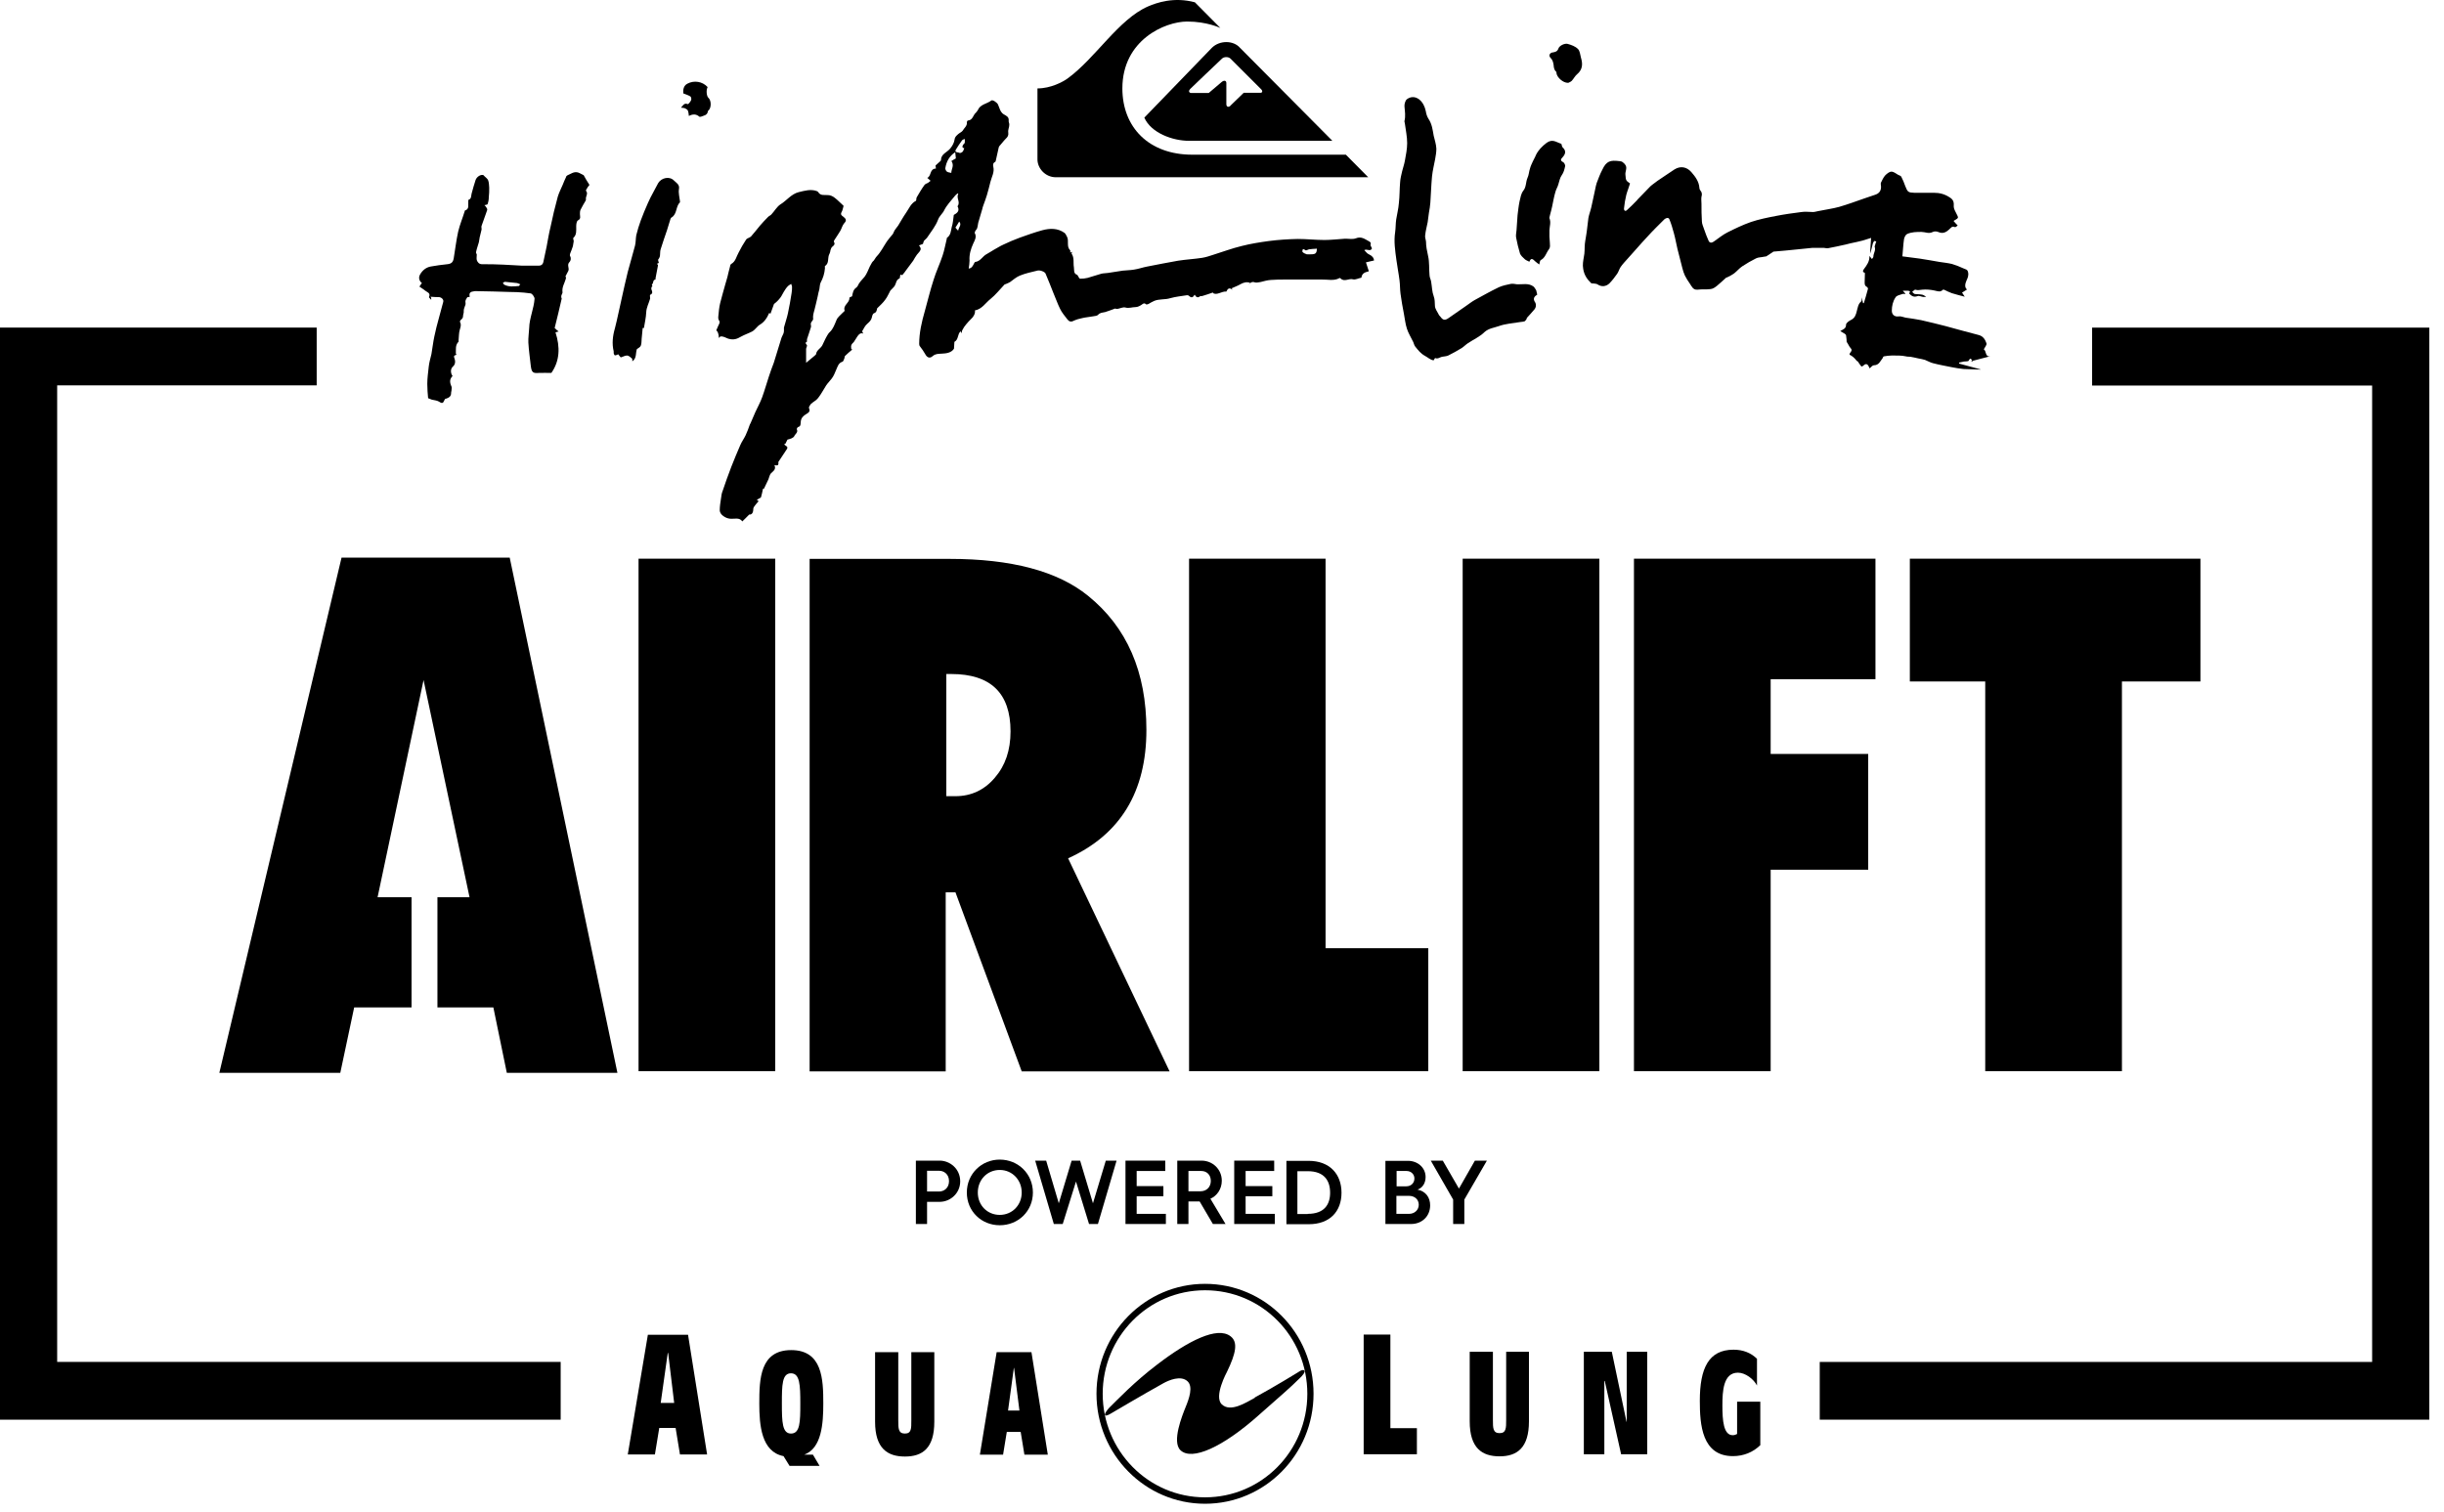
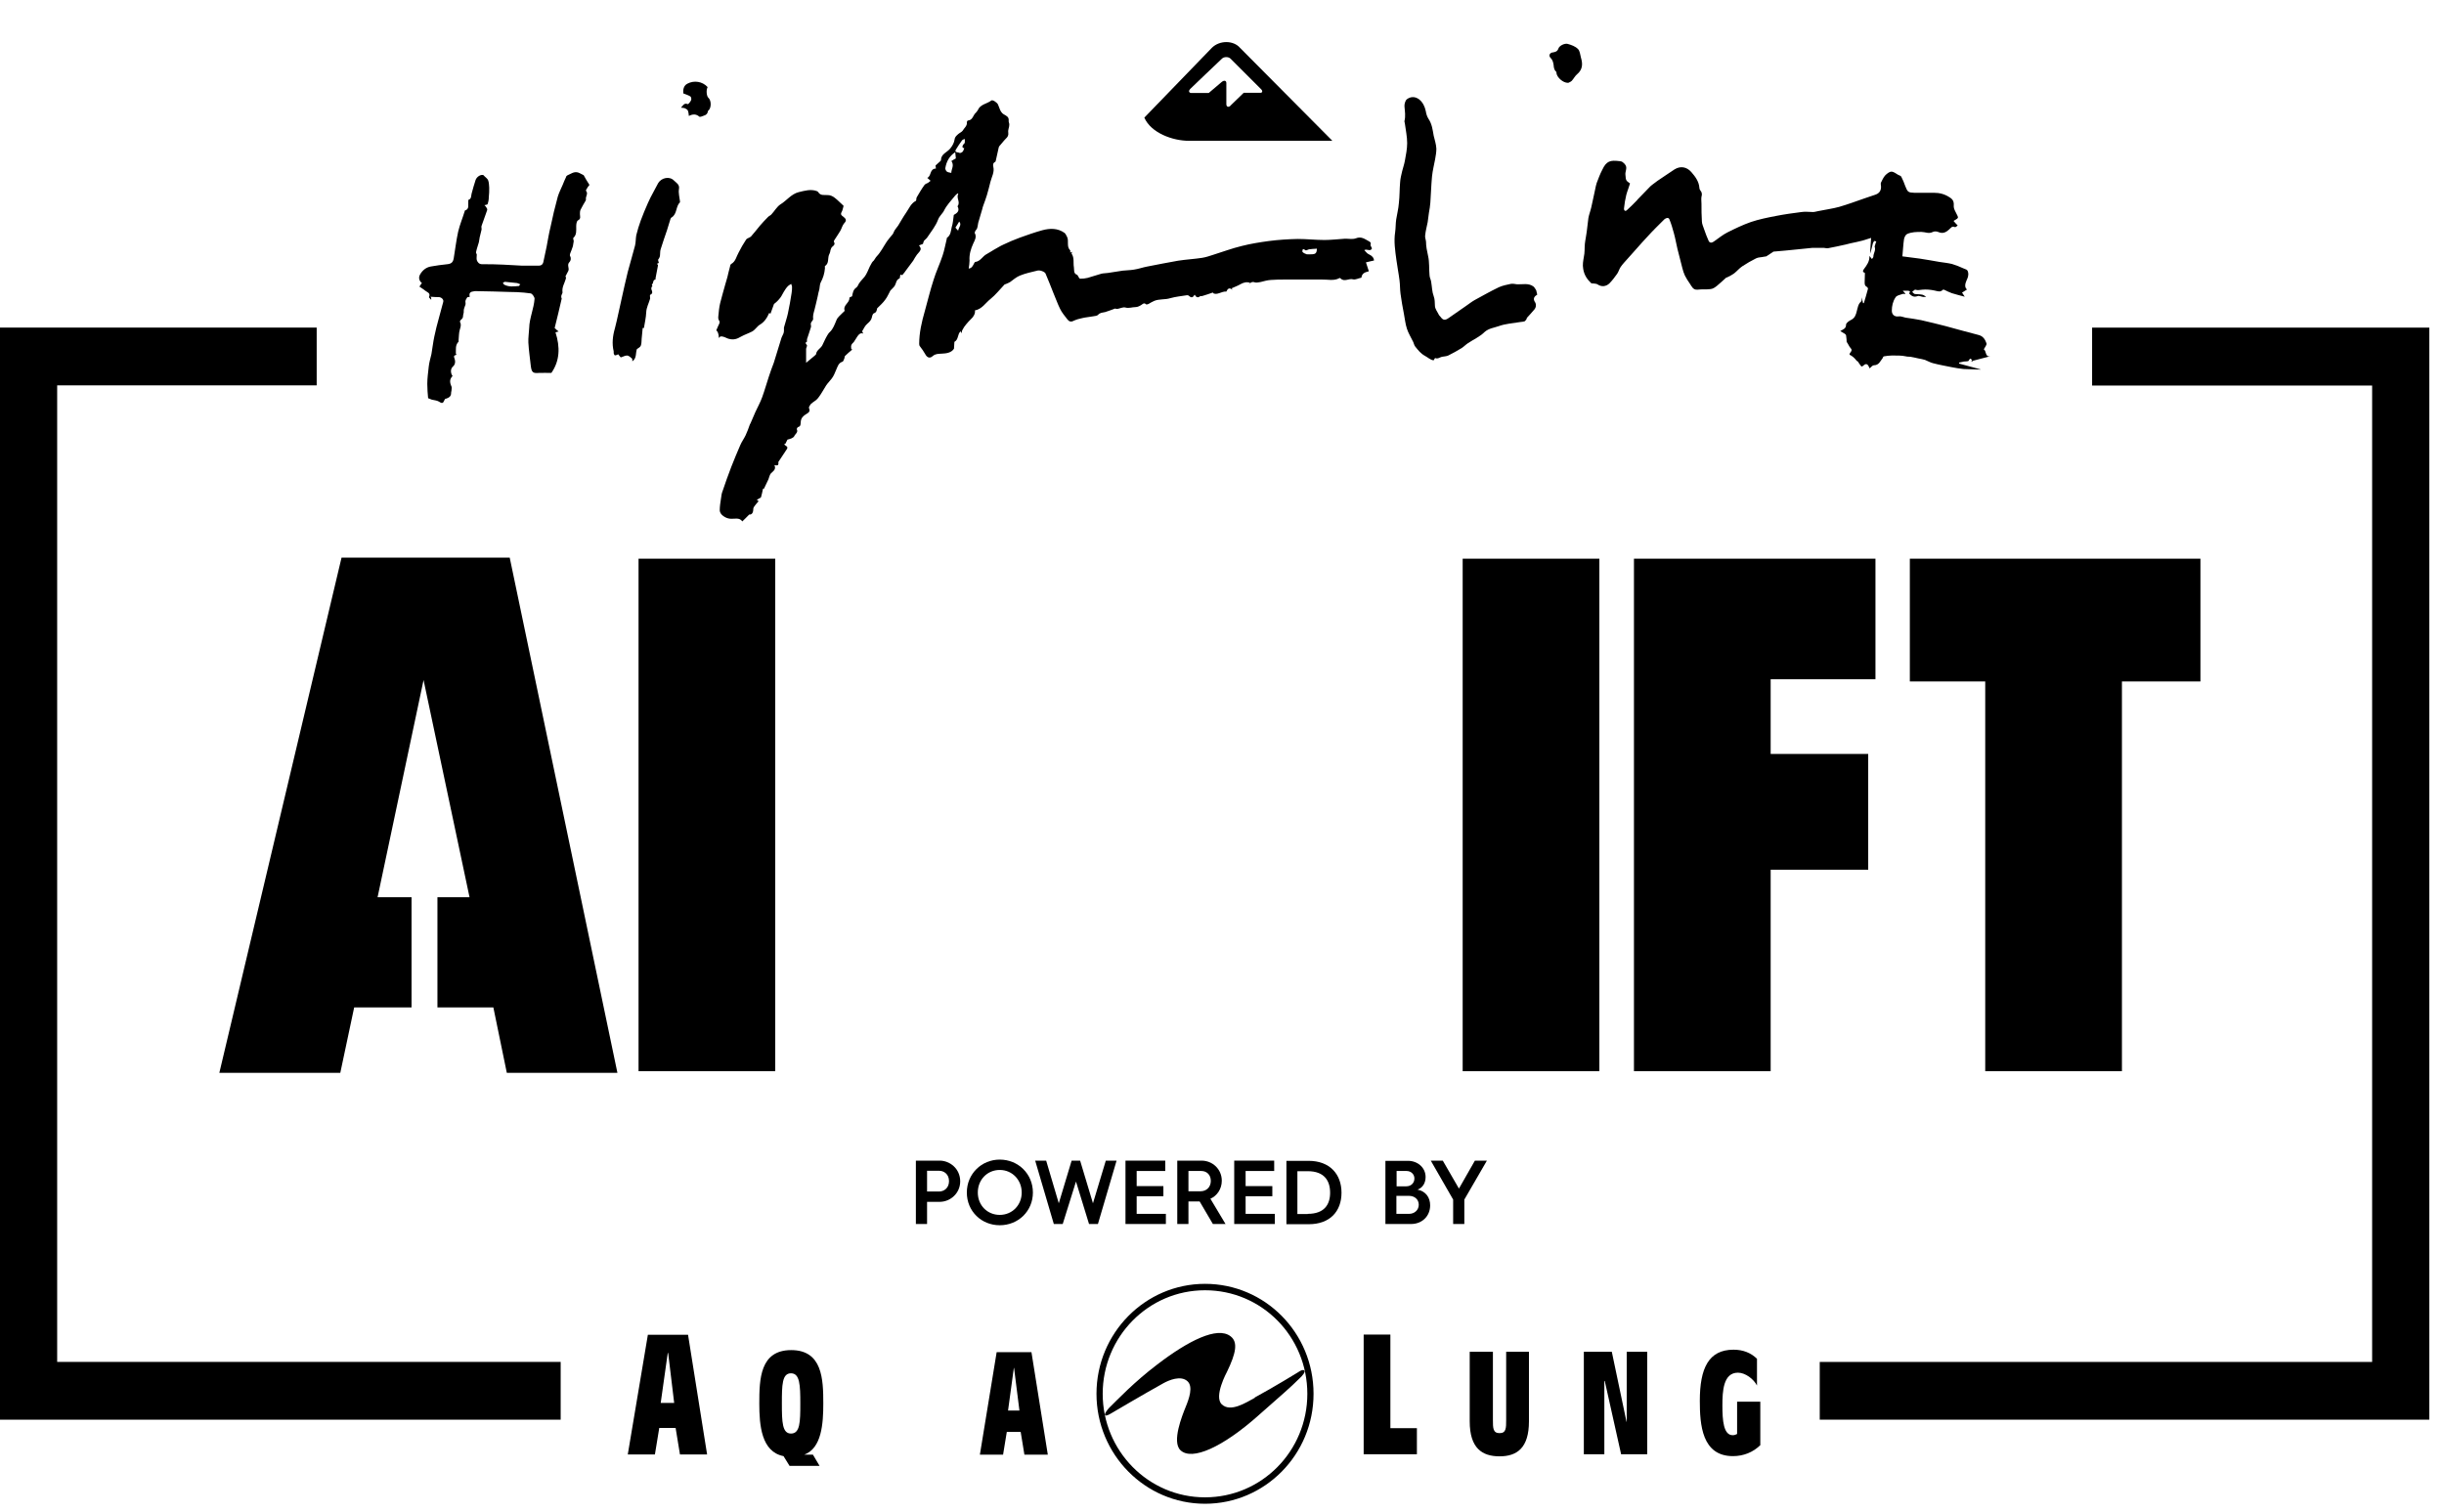
<svg xmlns="http://www.w3.org/2000/svg" viewBox="0 0 118 73" fill="none">
  <g clip-path="url(#clip0_534_10289)">
    <path d="M32.55 67.75L32.26 65.34H32.24L31.9 67.75H32.55ZM32.63 68.96H31.83L31.62 70.24H30.31L31.28 64.46H33.22L34.14 70.24H32.83L32.62 68.96H32.63Z" fill="black" />
    <path d="M38.19 69.23C38.63 69.23 38.64 68.67 38.64 67.78C38.64 66.89 38.62 66.32 38.19 66.32C37.76 66.32 37.75 66.88 37.75 67.78C37.75 68.68 37.77 69.23 38.19 69.23ZM39.57 70.79H38.12L37.83 70.32C36.76 70.11 36.66 68.83 36.66 67.78C36.66 66.61 36.69 65.2 38.2 65.2C39.71 65.2 39.75 66.61 39.75 67.78C39.75 68.76 39.67 69.94 38.83 70.25H39.25L39.57 70.79Z" fill="black" />
-     <path d="M45.11 68.66C45.11 69.95 44.53 70.34 43.69 70.34C42.85 70.34 42.25 69.95 42.25 68.66V65.3H43.37V68.59C43.37 68.98 43.37 69.23 43.69 69.23C44.01 69.23 44 68.98 44 68.59V65.3H45.11V68.66Z" fill="black" />
    <path d="M49.22 68.12L48.96 66.06H48.95L48.67 68.12H49.22ZM49.29 69.15H48.61L48.43 70.25H47.31L48.12 65.3H49.8L50.59 70.25H49.46L49.28 69.15H49.29Z" fill="black" />
    <path d="M65.84 64.45H67.13V68.97H68.41V70.23H65.84V64.45Z" fill="black" />
    <path d="M73.82 68.64C73.82 69.93 73.24 70.33 72.4 70.33C71.56 70.33 70.96 69.94 70.96 68.64V65.28H72.08V68.57C72.08 68.96 72.08 69.21 72.4 69.21C72.72 69.21 72.72 68.97 72.72 68.57V65.28H73.82V68.64Z" fill="black" />
    <path d="M76.47 65.28H77.82L78.53 68.66H78.54V65.28H79.53V70.23H78.27L77.48 66.69H77.46V70.23H76.47V65.28Z" fill="black" />
    <path d="M85 69.78C84.64 70.14 84.17 70.32 83.67 70.32C82.17 70.32 82.07 68.8 82.07 67.65C82.07 66.08 82.49 65.18 83.7 65.18C84.15 65.18 84.54 65.33 84.83 65.62V66.91C84.67 66.6 84.27 66.29 83.91 66.29C83.2 66.29 83.16 67.19 83.16 67.87C83.16 68.59 83.21 69.31 83.66 69.31C83.74 69.31 83.82 69.28 83.87 69.25V67.69H84.99V69.77L85 69.78Z" fill="black" />
    <path d="M58.18 72.31C55.44 72.31 53.24 70.06 53.24 67.31C53.24 64.56 55.44 62.31 58.18 62.31C60.92 62.31 63.12 64.54 63.12 67.31C63.12 70.08 60.91 72.31 58.18 72.31ZM58.18 62C55.29 62 52.94 64.38 52.94 67.31C52.94 70.24 55.29 72.62 58.18 72.62C61.07 72.62 63.42 70.25 63.42 67.31C63.42 64.37 61.08 62 58.18 62Z" fill="black" />
    <path d="M60.58 67.49C61.52 66.98 62.69 66.26 62.69 66.26C62.69 66.26 62.9 66.1 62.98 66.19C63.04 66.25 62.87 66.45 62.77 66.54C62.28 67.03 61.86 67.38 60.73 68.38C59.04 69.88 57.54 70.57 56.99 70.03C56.57 69.62 57.08 68.36 57.24 67.96C57.41 67.55 57.62 66.96 57.33 66.7C57.01 66.41 56.44 66.65 56.17 66.8C55.25 67.31 53.64 68.26 53.64 68.26C53.64 68.26 53.42 68.4 53.36 68.35C53.3 68.29 53.48 68.06 53.55 67.99C53.98 67.57 54.75 66.75 55.88 65.89C57.37 64.75 58.77 64.04 59.41 64.53C59.78 64.81 59.68 65.34 59.24 66.25C59.24 66.25 58.59 67.44 58.99 67.82C59.41 68.22 60.15 67.74 60.59 67.5" fill="black" />
    <path d="M44.22 56.05H45.37C45.85 56.05 46.36 56.43 46.36 57.05C46.36 57.63 45.88 58.04 45.37 58.04H44.76V59.11H44.22V56.05ZM45.35 57.54C45.57 57.54 45.82 57.38 45.82 57.04C45.82 56.7 45.57 56.54 45.35 56.54H44.76V57.54H45.35Z" fill="black" />
    <path d="M48.27 56C49.16 56 49.87 56.69 49.87 57.59C49.87 58.49 49.16 59.17 48.27 59.17C47.38 59.17 46.68 58.49 46.68 57.59C46.68 56.69 47.39 56 48.27 56ZM48.27 58.67C48.87 58.67 49.33 58.2 49.33 57.59C49.33 56.98 48.87 56.5 48.27 56.5C47.67 56.5 47.21 56.97 47.21 57.59C47.21 58.21 47.67 58.67 48.27 58.67Z" fill="black" />
    <path d="M49.98 56.05H50.51L51.12 58.11L51.74 56.05H52.15L52.77 58.11L53.39 56.05H53.91L53.01 59.11H52.58L51.95 57.06L51.31 59.11H50.88L49.98 56.05Z" fill="black" />
    <path d="M54.34 56.05H56.26V56.55H54.88V57.28H56.17V57.77H54.88V58.62H56.29V59.11H54.34V56.05Z" fill="black" />
    <path d="M56.84 56.05H58.01C58.55 56.05 58.99 56.47 58.99 57.02C58.99 57.42 58.76 57.75 58.44 57.89L59.17 59.11H58.56L57.92 58.02H57.38V59.11H56.84V56.05ZM57.96 57.53C58.25 57.53 58.46 57.33 58.46 57.03C58.46 56.73 58.26 56.55 58 56.55H57.38V57.53H57.96Z" fill="black" />
    <path d="M59.59 56.05H61.52V56.55H60.14V57.28H61.43V57.77H60.14V58.62H61.55V59.11H59.59V56.05Z" fill="black" />
    <path d="M62.1 56.06H63.18C64.2 56.06 64.77 56.7 64.77 57.6C64.77 58.5 64.21 59.12 63.19 59.12H62.11V56.06H62.1ZM63.14 58.62C63.93 58.62 64.22 58.18 64.22 57.6C64.22 57.02 63.94 56.56 63.14 56.56H62.64V58.63H63.14V58.62Z" fill="black" />
    <path d="M66.89 56.06H67.98C68.45 56.06 68.83 56.39 68.83 56.84C68.83 57.13 68.69 57.36 68.44 57.45C68.84 57.53 69.05 57.83 69.05 58.21C69.05 58.73 68.66 59.11 68.13 59.11H66.89V56.05V56.06ZM67.9 57.29C68.13 57.29 68.29 57.13 68.29 56.91C68.29 56.71 68.13 56.55 67.91 56.55H67.43V57.29H67.91H67.9ZM68.03 58.62C68.3 58.62 68.5 58.43 68.5 58.18C68.5 57.93 68.31 57.75 68.02 57.75H67.42V58.62H68.03Z" fill="black" />
    <path d="M70.16 57.93L69.08 56.05H69.66L70.44 57.4L71.21 56.05H71.79L70.7 57.93V59.11H70.16V57.93Z" fill="black" />
    <path d="M0 15.82V68.56H27.07V65.77H2.76V18.61H15.29V15.82H0Z" fill="black" />
    <path d="M101.01 15.82V18.62H114.53V65.77H87.86V68.56H117.29V15.82H101.01Z" fill="black" />
    <path d="M58.58 14.12C58.38 14.19 58.2 14.25 58.03 14.3C58 14.3 57.97 14.3 57.95 14.3C57.84 14.4 57.75 14.36 57.68 14.23C57.6 14.37 57.52 14.4 57.41 14.29C57.38 14.26 57.32 14.25 57.29 14.26C57.03 14.3 56.75 14.33 56.5 14.4C56.25 14.48 55.97 14.43 55.73 14.53C55.63 14.57 55.54 14.63 55.45 14.68C55.41 14.7 55.35 14.71 55.34 14.7C55.23 14.6 55.18 14.68 55.1 14.73C55.02 14.78 54.92 14.83 54.83 14.83C54.66 14.83 54.51 14.9 54.33 14.85C54.22 14.82 54.07 14.9 53.94 14.92C53.9 14.92 53.84 14.9 53.84 14.9C53.66 14.97 53.51 15.02 53.36 15.07C53.24 15.1 53.11 15.09 53.01 15.21C52.96 15.26 52.84 15.26 52.75 15.28C52.59 15.31 52.43 15.32 52.26 15.36C52.11 15.39 51.97 15.43 51.84 15.49C51.71 15.56 51.62 15.53 51.54 15.43C51.41 15.26 51.27 15.1 51.18 14.91C51.06 14.67 50.97 14.4 50.86 14.15C50.74 13.84 50.61 13.52 50.48 13.21C50.44 13.12 50.2 13.03 50.08 13.07C49.79 13.14 49.51 13.2 49.24 13.31C49.07 13.38 48.92 13.51 48.77 13.62C48.71 13.66 48.64 13.68 48.58 13.71C48.55 13.72 48.52 13.73 48.5 13.74C48.27 13.98 48.07 14.24 47.82 14.44C47.58 14.63 47.41 14.93 47.07 14.99C47.1 15.12 47.01 15.3 46.88 15.41C46.8 15.48 46.73 15.57 46.65 15.66C46.58 15.74 46.52 15.83 46.47 15.93C46.44 15.97 46.44 16.03 46.43 16.1C46.42 16.06 46.4 16.04 46.38 16C46.22 16.13 46.29 16.4 46.08 16.51C46.08 16.61 46.06 16.73 46.06 16.84C45.93 17.04 45.69 17.07 45.45 17.08C45.31 17.09 45.17 17.08 45.04 17.19C44.89 17.33 44.76 17.27 44.67 17.1C44.6 16.97 44.51 16.85 44.42 16.73C44.39 16.7 44.38 16.65 44.38 16.61C44.38 16.07 44.5 15.55 44.65 15.03C44.79 14.53 44.91 14.02 45.07 13.53C45.19 13.13 45.38 12.74 45.51 12.34C45.6 12.08 45.64 11.81 45.71 11.54C45.71 11.52 45.71 11.48 45.74 11.47C45.91 11.34 45.91 11.14 45.95 10.97C46.01 10.79 46.02 10.6 46.05 10.38C46.19 10.3 46.36 10.2 46.23 9.96C46.39 9.76 46.15 9.56 46.27 9.36C46.26 9.36 46.24 9.34 46.23 9.34C46.18 9.39 46.12 9.43 46.08 9.49C45.91 9.7 45.71 9.91 45.59 10.15C45.51 10.32 45.36 10.42 45.29 10.61C45.18 10.91 44.96 11.18 44.78 11.45C44.74 11.52 44.66 11.57 44.61 11.63C44.59 11.67 44.58 11.72 44.56 11.78C44.51 11.8 44.44 11.82 44.37 11.85C44.5 12.02 44.48 12.07 44.27 12.3C44.2 12.39 44.15 12.49 44.09 12.59C43.96 12.76 43.84 12.93 43.71 13.1C43.67 13.17 43.61 13.22 43.56 13.29C43.55 13.29 43.52 13.27 43.48 13.26C43.47 13.28 43.46 13.3 43.46 13.31C43.45 13.36 43.46 13.44 43.42 13.45C43.26 13.52 43.27 13.69 43.2 13.8C43.15 13.88 43.07 13.94 43.01 14.01C43.01 14.01 42.99 14.02 42.99 14.03C42.91 14.17 42.85 14.33 42.75 14.46C42.64 14.62 42.49 14.75 42.35 14.89C42.33 14.99 42.32 15.09 42.19 15.13C42.14 15.15 42.11 15.25 42.1 15.31C42.07 15.45 41.99 15.54 41.88 15.63C41.77 15.72 41.7 15.87 41.63 15.99C41.62 16.01 41.66 16.06 41.68 16.11C41.55 16.06 41.47 16.14 41.4 16.24C41.34 16.33 41.29 16.42 41.22 16.52C41.18 16.56 41.12 16.61 41.1 16.68C41.08 16.73 41.1 16.8 41.1 16.86C41.12 16.86 41.13 16.87 41.15 16.88C41.03 16.98 40.91 17.08 40.8 17.19C40.78 17.21 40.78 17.26 40.77 17.3C40.74 17.36 40.72 17.46 40.67 17.47C40.48 17.53 40.44 17.71 40.38 17.84C40.31 18 40.26 18.15 40.15 18.29C40.07 18.4 39.97 18.49 39.89 18.61C39.76 18.81 39.65 19.03 39.5 19.22C39.41 19.34 39.27 19.4 39.15 19.51C39.11 19.56 39.04 19.66 39.06 19.71C39.15 19.9 38.99 19.95 38.89 20.02C38.75 20.11 38.67 20.21 38.66 20.39C38.65 20.47 38.67 20.59 38.54 20.62C38.51 20.62 38.46 20.71 38.47 20.73C38.55 20.88 38.39 20.96 38.35 21.06C38.3 21.16 38.14 21.2 38.02 21.23C37.98 21.3 37.95 21.36 37.92 21.43C37.89 21.43 37.88 21.45 37.86 21.46C37.91 21.5 37.95 21.54 38.01 21.58C38.01 21.6 38.01 21.64 38.01 21.66C37.86 21.89 37.72 22.1 37.58 22.31C37.58 22.4 37.62 22.52 37.39 22.46C37.48 22.66 37.35 22.74 37.23 22.85C37.16 22.92 37.14 23.05 37.1 23.15C37.03 23.3 36.96 23.44 36.89 23.59C36.89 23.61 36.83 23.6 36.84 23.6C36.81 23.77 36.77 23.9 36.74 24.02C36.65 24.07 36.6 24.11 36.54 24.14C36.56 24.16 36.6 24.18 36.63 24.2C36.59 24.25 36.54 24.3 36.5 24.35C36.45 24.42 36.37 24.5 36.37 24.57C36.37 24.78 36.29 24.86 36.17 24.85C36.04 24.98 35.95 25.08 35.84 25.18C35.7 24.97 35.46 25.07 35.25 25.05C35.03 25.03 34.76 24.86 34.75 24.65C34.75 24.46 34.78 24.27 34.81 24.08C34.83 23.95 34.84 23.82 34.89 23.71C35.02 23.32 35.16 22.93 35.31 22.54C35.45 22.19 35.59 21.84 35.74 21.5C35.81 21.33 35.92 21.19 36 21.02C36.08 20.85 36.14 20.68 36.2 20.51C36.23 20.45 36.26 20.4 36.28 20.34C36.35 20.19 36.4 20.05 36.47 19.9C36.58 19.66 36.71 19.43 36.8 19.18C36.92 18.85 37.01 18.52 37.12 18.19C37.19 17.96 37.28 17.74 37.36 17.52C37.48 17.13 37.6 16.74 37.72 16.35C37.74 16.27 37.79 16.2 37.82 16.12C37.84 16.07 37.85 16.03 37.85 15.98C37.85 15.93 37.85 15.87 37.85 15.82C37.91 15.59 37.99 15.37 38.04 15.14C38.11 14.81 38.17 14.48 38.22 14.15C38.24 14.05 38.24 13.95 38.24 13.85C38.24 13.8 38.21 13.76 38.2 13.71C38.15 13.74 38.1 13.77 38.05 13.81C37.97 13.89 37.91 13.98 37.85 14.08C37.79 14.17 37.75 14.28 37.68 14.37C37.59 14.49 37.49 14.59 37.37 14.68C37.31 14.84 37.25 15 37.2 15.15C37.19 15.15 37.17 15.13 37.14 15.11C37.03 15.36 36.9 15.56 36.67 15.69C36.59 15.74 36.54 15.82 36.46 15.89C36.42 15.93 36.37 15.98 36.33 16C36.14 16.1 35.95 16.16 35.77 16.26C35.59 16.37 35.42 16.42 35.22 16.37C35.14 16.36 35.07 16.31 34.98 16.28C34.88 16.25 34.78 16.2 34.7 16.33C34.72 16.15 34.64 15.97 34.58 15.96C34.61 15.89 34.65 15.81 34.68 15.73C34.72 15.64 34.79 15.56 34.7 15.45C34.68 15.41 34.67 15.34 34.68 15.29C34.7 15.07 34.72 14.85 34.77 14.64C34.84 14.35 34.93 14.06 35.01 13.76C35.05 13.63 35.09 13.5 35.12 13.38C35.16 13.21 35.2 13.04 35.25 12.86C35.25 12.82 35.28 12.76 35.3 12.75C35.52 12.63 35.55 12.39 35.66 12.2C35.77 11.98 35.89 11.77 36.03 11.56C36.08 11.5 36.2 11.48 36.26 11.42C36.41 11.25 36.55 11.07 36.69 10.9C36.81 10.76 36.94 10.62 37.07 10.49C37.11 10.44 37.19 10.41 37.24 10.36C37.39 10.2 37.51 9.98 37.68 9.87C37.98 9.69 38.2 9.37 38.56 9.28C38.85 9.21 39.15 9.12 39.44 9.23C39.46 9.24 39.48 9.25 39.5 9.27C39.61 9.46 39.79 9.41 39.96 9.42C40.08 9.42 40.2 9.47 40.3 9.55C40.45 9.66 40.58 9.81 40.73 9.94C40.7 10.03 40.69 10.14 40.64 10.23C40.56 10.36 40.64 10.41 40.71 10.46C40.82 10.55 40.91 10.63 40.76 10.78C40.67 10.88 40.64 11.03 40.57 11.15C40.49 11.29 40.4 11.41 40.32 11.54C40.29 11.58 40.25 11.65 40.26 11.67C40.37 11.85 40.17 11.88 40.13 11.99C40.1 12.05 40.09 12.11 40.08 12.17C40.07 12.22 40.04 12.27 40.02 12.32C39.96 12.5 40.03 12.72 39.83 12.85C39.82 12.85 39.83 12.91 39.83 12.95C39.81 13.2 39.74 13.43 39.62 13.65C39.58 13.74 39.58 13.86 39.56 13.97C39.53 14.08 39.5 14.19 39.48 14.31C39.43 14.53 39.38 14.75 39.32 14.98C39.28 15.12 39.24 15.25 39.26 15.41C39.26 15.47 39.17 15.53 39.15 15.61C39.13 15.67 39.18 15.75 39.15 15.81C39.1 15.99 39.03 16.16 38.98 16.33C38.96 16.37 38.96 16.42 38.96 16.5C38.87 16.56 38.88 16.56 38.96 16.67C38.98 16.69 38.94 16.76 38.92 16.84V17.52C39.08 17.39 39.21 17.28 39.33 17.18C39.36 17.15 39.39 17.13 39.4 17.11C39.42 16.91 39.61 16.84 39.7 16.68C39.78 16.52 39.85 16.35 39.94 16.2C39.98 16.14 40.01 16.08 40.06 16.04C40.23 15.88 40.3 15.66 40.39 15.45C40.44 15.32 40.58 15.22 40.68 15.11C40.72 15.07 40.79 15.02 40.78 15C40.69 14.73 41.03 14.63 41.01 14.38C41.01 14.36 41.1 14.33 41.14 14.31C41.17 14.16 41.19 13.99 41.34 13.89C41.37 13.87 41.39 13.84 41.41 13.81C41.48 13.64 41.62 13.51 41.74 13.37C41.85 13.23 41.92 13.03 42 12.86C42.03 12.8 42.07 12.74 42.1 12.68C42.12 12.64 42.16 12.61 42.19 12.58C42.24 12.52 42.27 12.44 42.33 12.38C42.53 12.17 42.66 11.9 42.82 11.66C42.91 11.53 43.01 11.42 43.11 11.3C43.14 11.25 43.16 11.18 43.19 11.13C43.24 11.05 43.31 10.97 43.36 10.9C43.49 10.69 43.61 10.47 43.75 10.27C43.89 10.07 43.98 9.82 44.22 9.7C44.25 9.68 44.23 9.58 44.26 9.53C44.38 9.33 44.49 9.13 44.63 8.94C44.67 8.88 44.75 8.86 44.82 8.82C44.85 8.8 44.88 8.77 44.93 8.73C44.88 8.69 44.84 8.65 44.77 8.59C44.98 8.5 44.87 8.15 45.19 8.14C45.18 8.08 45.17 8.03 45.17 7.99C45.24 7.93 45.3 7.87 45.37 7.81C45.39 7.79 45.43 7.76 45.43 7.74C45.43 7.43 45.73 7.36 45.88 7.17C45.98 7.05 46.07 6.89 46.09 6.73C46.11 6.59 46.2 6.54 46.27 6.47C46.34 6.41 46.43 6.38 46.48 6.31C46.55 6.18 46.71 6.08 46.68 5.9C46.68 5.88 46.71 5.82 46.73 5.82C46.97 5.81 46.98 5.55 47.12 5.44C47.15 5.41 47.18 5.36 47.21 5.32C47.33 5.03 47.65 5.02 47.87 4.85C47.93 4.81 48.16 4.96 48.19 5.06C48.24 5.17 48.27 5.29 48.33 5.39C48.37 5.45 48.42 5.5 48.48 5.53C48.6 5.6 48.72 5.65 48.7 5.83C48.69 5.89 48.74 5.96 48.73 6.03C48.73 6.15 48.66 6.27 48.68 6.39C48.7 6.53 48.66 6.61 48.56 6.7C48.45 6.81 48.35 6.95 48.24 7.07C48.24 7.08 48.23 7.1 48.22 7.12C48.17 7.33 48.13 7.54 48.08 7.75C48.08 7.78 48.06 7.81 48.05 7.82C47.93 7.87 47.94 7.98 47.96 8.06C48.02 8.32 47.88 8.54 47.82 8.78C47.77 8.99 47.71 9.21 47.65 9.42C47.6 9.6 47.53 9.76 47.47 9.94C47.45 9.99 47.44 10.03 47.43 10.08C47.36 10.31 47.29 10.54 47.23 10.76C47.21 10.84 47.21 10.93 47.18 11.01C47.17 11.06 47.13 11.1 47.09 11.15C47.09 11.18 47.05 11.23 47.06 11.25C47.17 11.44 47.06 11.61 46.99 11.76C46.87 12.03 46.79 12.29 46.81 12.59C46.81 12.71 46.79 12.83 46.77 12.97C46.92 12.95 46.96 12.85 47.01 12.76C47.03 12.72 47.06 12.65 47.09 12.65C47.34 12.62 47.44 12.37 47.64 12.27C47.76 12.21 47.88 12.12 47.99 12.06C48.14 11.98 48.29 11.88 48.45 11.81C48.7 11.69 48.96 11.58 49.23 11.48C49.59 11.35 49.96 11.22 50.32 11.12C50.69 11.02 51.07 11.01 51.4 11.25C51.45 11.29 51.48 11.37 51.52 11.44C51.62 11.64 51.48 11.9 51.67 12.09C51.69 12.1 51.67 12.15 51.67 12.19C51.72 12.19 51.74 12.17 51.77 12.16C51.76 12.19 51.73 12.23 51.74 12.25C51.88 12.46 51.81 12.69 51.85 12.91C51.87 13.03 51.82 13.21 52 13.27C52.01 13.27 52.02 13.28 52.03 13.3C52.07 13.36 52.11 13.46 52.15 13.46C52.27 13.46 52.39 13.45 52.51 13.42C52.73 13.36 52.95 13.28 53.17 13.22C53.28 13.19 53.39 13.2 53.5 13.18C53.74 13.15 53.97 13.1 54.21 13.07C54.39 13.05 54.58 13.05 54.75 13.02C54.96 12.99 55.15 12.92 55.35 12.88C55.86 12.78 56.37 12.68 56.88 12.59C57.27 12.53 57.66 12.51 58.05 12.45C58.23 12.42 58.41 12.36 58.59 12.3C59.04 12.16 59.49 11.99 59.95 11.88C60.38 11.77 60.82 11.7 61.26 11.64C61.72 11.58 62.19 11.55 62.66 11.54C63.09 11.54 63.52 11.59 63.95 11.59C64.27 11.59 64.59 11.55 64.91 11.53C65.09 11.52 65.3 11.57 65.46 11.51C65.73 11.4 65.9 11.55 66.09 11.65C66.15 11.68 66.21 11.72 66.17 11.82C66.16 11.86 66.22 11.93 66.24 12C66.16 12.17 66 12 65.87 12.08C65.95 12.16 66.01 12.25 66.09 12.28C66.24 12.35 66.33 12.44 66.34 12.58C66.23 12.61 66.09 12.63 65.95 12.67C66 12.82 66.05 12.97 66.09 13.1C65.84 13.16 65.76 13.23 65.73 13.41C65.58 13.44 65.44 13.52 65.33 13.49C65.13 13.43 64.91 13.63 64.73 13.45C64.72 13.43 64.68 13.42 64.67 13.43C64.4 13.58 64.1 13.49 63.82 13.5C63.68 13.5 63.55 13.5 63.42 13.5C62.96 13.5 62.51 13.5 62.06 13.5C61.83 13.5 61.59 13.5 61.35 13.52C61.19 13.53 61.02 13.58 60.86 13.62C60.77 13.63 60.67 13.66 60.6 13.64C60.44 13.58 60.36 13.66 60.27 13.76C60.3 13.73 60.31 13.7 60.36 13.66C60.19 13.6 60.05 13.64 59.9 13.72C59.77 13.8 59.62 13.85 59.47 13.92C59.47 13.94 59.49 13.97 59.51 14C59.35 13.86 59.27 13.95 59.21 14.08C58.97 14.06 58.76 14.28 58.56 14.15M45.93 7.78C46 7.73 46.08 7.69 46.15 7.65C46.14 7.56 46.13 7.45 46.12 7.35C45.83 7.54 45.69 7.81 45.64 8.13C45.64 8.18 45.68 8.26 45.72 8.29C45.78 8.33 45.86 8.33 45.93 8.35C45.93 8.16 46.09 7.99 45.93 7.77M46.56 7.16C46.43 7.13 46.46 7.06 46.51 6.98C46.53 6.95 46.58 6.92 46.58 6.89C46.59 6.84 46.58 6.77 46.58 6.71C46.53 6.73 46.47 6.74 46.44 6.79C46.34 6.92 46.25 7.07 46.16 7.21C46.1 7.29 46.13 7.35 46.24 7.36C46.28 7.36 46.32 7.39 46.35 7.39C46.41 7.38 46.46 7.35 46.49 7.31C46.52 7.27 46.53 7.21 46.56 7.15M63.57 12.01C63.45 12.02 63.32 12.02 63.2 12.04C63.12 12.06 63.05 12.14 62.97 12.04C62.97 12.03 62.89 12.04 62.89 12.06C62.89 12.09 62.87 12.16 62.89 12.17C62.94 12.22 63.02 12.26 63.09 12.28C63.16 12.29 63.25 12.28 63.32 12.28C63.52 12.28 63.58 12.22 63.58 12M46.31 10.7C46.26 10.79 46.2 10.88 46.13 10.99C46.15 11.02 46.19 11.07 46.26 11.14C46.29 10.97 46.45 10.85 46.31 10.7Z" fill="black" />
    <path d="M95.26 17.47C95.19 17.41 95.16 17.2 95.05 17.419C95.03 17.459 94.9 17.45 94.82 17.459C94.75 17.48 94.67 17.489 94.59 17.509V17.559C94.94 17.649 95.29 17.75 95.63 17.84C95.63 17.84 95.63 17.84 95.62 17.849C95.35 17.84 95.07 17.829 94.8 17.82C94.61 17.799 94.41 17.77 94.22 17.73C93.92 17.669 93.63 17.619 93.33 17.54C93.2 17.509 93.07 17.43 92.94 17.38C92.83 17.349 92.73 17.329 92.62 17.309C92.49 17.279 92.36 17.25 92.24 17.23C92.16 17.22 92.09 17.23 92.02 17.209C91.8 17.16 91.56 17.169 91.33 17.169C91.21 17.169 91.08 17.189 90.96 17.209C90.93 17.209 90.91 17.259 90.9 17.29C90.78 17.439 90.72 17.64 90.47 17.64C90.41 17.64 90.35 17.72 90.27 17.79C90.25 17.75 90.23 17.709 90.21 17.669C90.15 17.559 90.06 17.559 89.96 17.66C89.94 17.68 89.9 17.7 89.88 17.7C89.85 17.68 89.83 17.649 89.81 17.619C89.77 17.57 89.74 17.52 89.71 17.47C89.69 17.45 89.66 17.439 89.64 17.419C89.54 17.286 89.427 17.189 89.3 17.13C89.28 17.02 89.49 16.95 89.35 16.809C89.28 16.739 89.25 16.64 89.16 16.509C89.16 16.45 89.15 16.309 89.13 16.189C89.13 16.169 89.09 16.14 89.07 16.119C89 16.079 88.94 16.04 88.85 15.989C89 15.899 89.13 15.87 89.13 15.68C89.13 15.6 89.27 15.499 89.37 15.45C89.56 15.36 89.61 15.19 89.65 15.02C89.7 14.85 89.71 14.68 89.86 14.559C89.9 14.53 89.88 14.44 89.89 14.36C89.91 14.47 89.93 14.559 89.95 14.639C89.97 14.639 89.98 14.639 89.99 14.639C90.06 14.409 90.13 14.169 90.19 13.94C90.19 13.909 90.15 13.86 90.13 13.85C90.01 13.79 90.03 13.68 90.03 13.579C90.03 13.46 90.04 13.339 90.04 13.22C90.04 13.2 90.04 13.169 90.02 13.169C89.91 13.13 89.95 13.059 89.99 12.999C90.13 12.809 90.27 12.63 90.26 12.36C90.29 12.399 90.32 12.43 90.38 12.509C90.41 12.47 90.45 12.43 90.45 12.389C90.45 12.229 90.58 12.089 90.51 11.909C90.51 11.889 90.53 11.85 90.54 11.809C90.55 11.759 90.57 11.71 90.59 11.659C90.56 11.659 90.5 11.63 90.49 11.639C90.46 11.68 90.43 11.72 90.42 11.77C90.38 11.93 90.35 12.089 90.29 12.249C90.3 12.02 90.32 11.79 90.34 11.489C90.16 11.54 90.04 11.589 89.92 11.62C89.73 11.669 89.54 11.71 89.35 11.749C89.27 11.77 89.19 11.79 89.11 11.809C88.82 11.87 88.54 11.94 88.25 11.989C88.19 11.999 88.12 11.97 88.06 11.97C87.87 11.97 87.68 11.97 87.5 11.97C87.27 11.989 87.04 12.02 86.81 12.04C86.42 12.079 86.03 12.12 85.65 12.149C85.64 12.149 85.61 12.149 85.6 12.169C85.49 12.239 85.39 12.309 85.28 12.38C85.25 12.389 85.21 12.389 85.16 12.399C85.04 12.43 84.89 12.419 84.78 12.479C84.56 12.589 84.33 12.72 84.12 12.86C83.97 12.96 83.86 13.1 83.73 13.2C83.62 13.28 83.5 13.339 83.38 13.399C83.36 13.399 83.34 13.399 83.33 13.419C83.18 13.55 83.04 13.69 82.89 13.809C82.8 13.88 82.7 13.95 82.59 13.96C82.39 13.989 82.17 13.96 81.96 13.989C81.74 14.009 81.68 13.829 81.59 13.7C81.5 13.579 81.42 13.44 81.35 13.309C81.3 13.2 81.26 13.079 81.23 12.96C81.15 12.649 81.07 12.339 80.99 12.02C80.93 11.77 80.89 11.52 80.82 11.27C80.76 11.04 80.69 10.809 80.6 10.589C80.56 10.489 80.44 10.52 80.36 10.589C80.08 10.87 79.8 11.139 79.53 11.44C79.2 11.79 78.9 12.149 78.57 12.509C78.46 12.63 78.34 12.759 78.25 12.889C78.18 12.989 78.15 13.12 78.08 13.22C77.96 13.389 77.84 13.55 77.7 13.69C77.55 13.829 77.34 13.87 77.14 13.739C77.09 13.7 77.01 13.7 76.94 13.69C76.91 13.69 76.85 13.69 76.83 13.68C76.63 13.489 76.49 13.29 76.44 12.989C76.4 12.78 76.44 12.6 76.47 12.409C76.52 12.2 76.5 11.979 76.52 11.77C76.54 11.579 76.59 11.38 76.61 11.19C76.64 10.97 76.66 10.749 76.69 10.53C76.72 10.36 76.79 10.19 76.83 10.009C76.9 9.72 76.95 9.43 77.02 9.13C77.04 9.03 77.06 8.93 77.09 8.84C77.17 8.63 77.25 8.41 77.36 8.2C77.56 7.77 77.75 7.73 78.18 7.78C78.23 7.79 78.29 7.79 78.33 7.82C78.38 7.85 78.44 7.91 78.48 7.97C78.58 8.13 78.45 8.29 78.48 8.46C78.5 8.71 78.5 8.72 78.7 8.86C78.65 9.04 78.57 9.22 78.52 9.41C78.47 9.62 78.43 9.84 78.41 10.059C78.4 10.169 78.47 10.229 78.56 10.139C78.72 10 78.86 9.85 79.01 9.7C79.03 9.69 79.04 9.66 79.06 9.64C79.26 9.43 79.47 9.21 79.68 9C79.79 8.9 79.92 8.82 80.03 8.73C80.31 8.55 80.58 8.35 80.85 8.18C81.14 8 81.44 8.06 81.66 8.31C81.86 8.54 82.03 8.77 82.05 9.08C82.05 9.12 82.07 9.16 82.09 9.19C82.17 9.28 82.19 9.38 82.15 9.5C82.13 9.61 82.15 9.73 82.15 9.84C82.15 10.12 82.15 10.399 82.17 10.69C82.17 10.819 82.24 10.95 82.28 11.079C82.34 11.259 82.41 11.44 82.49 11.62C82.54 11.739 82.64 11.739 82.74 11.669C82.96 11.52 83.17 11.339 83.41 11.22C83.77 11.04 84.14 10.86 84.54 10.72C84.93 10.589 85.33 10.509 85.74 10.43C86.15 10.35 86.57 10.29 86.98 10.239C87.16 10.21 87.35 10.239 87.54 10.239C87.63 10.239 87.72 10.2 87.81 10.19C88.14 10.12 88.48 10.079 88.8 9.99C89.21 9.87 89.62 9.72 90.02 9.58C90.19 9.52 90.37 9.46 90.55 9.4C90.76 9.33 90.85 9.16 90.81 8.93C90.81 8.9 90.8 8.86 90.81 8.83C90.87 8.71 90.93 8.57 91.02 8.47C91.1 8.39 91.22 8.29 91.32 8.29C91.43 8.29 91.54 8.38 91.64 8.44C91.7 8.47 91.78 8.49 91.8 8.54C91.87 8.68 91.94 8.84 91.99 8.99C92.1 9.27 92.13 9.3 92.42 9.31C92.74 9.31 93.05 9.31 93.37 9.31C93.64 9.31 93.89 9.37 94.13 9.53C94.33 9.65 94.34 9.78 94.33 9.98C94.33 10.089 94.41 10.21 94.46 10.319C94.49 10.389 94.55 10.47 94.53 10.52C94.5 10.579 94.4 10.61 94.32 10.669C94.37 10.729 94.43 10.8 94.52 10.889C94.48 10.919 94.42 10.979 94.39 10.97C94.25 10.899 94.2 10.999 94.11 11.079C93.97 11.21 93.81 11.3 93.6 11.21C93.51 11.169 93.39 11.159 93.3 11.21C93.12 11.3 92.95 11.2 92.77 11.2C92.54 11.2 92.3 11.2 92.08 11.3C92.01 11.329 91.95 11.45 91.93 11.54C91.89 11.809 91.88 12.079 91.85 12.38C92.16 12.419 92.42 12.45 92.69 12.489C93 12.54 93.32 12.589 93.64 12.649C93.84 12.68 94.05 12.7 94.25 12.749C94.44 12.809 94.63 12.88 94.82 12.97C94.89 13.009 94.99 12.999 95.02 13.139C95.06 13.309 95 13.43 94.94 13.559C94.87 13.72 94.85 13.889 94.97 13.979C94.89 14.03 94.82 14.079 94.73 14.13C94.77 14.19 94.8 14.239 94.86 14.329C94.63 14.27 94.44 14.22 94.24 14.159C94.11 14.11 93.98 14.05 93.86 13.989C93.84 13.989 93.82 13.989 93.81 13.989C93.68 14.13 93.55 14.059 93.4 14.03C93.21 13.989 93 13.97 92.81 13.989C92.7 13.999 92.59 14.03 92.47 13.989C92.43 13.989 92.38 14.059 92.32 14.1C92.37 14.13 92.41 14.2 92.46 14.2C92.84 14.22 92.84 14.22 93 14.339C92.92 14.339 92.89 14.339 92.85 14.339C92.77 14.329 92.65 14.27 92.58 14.3C92.4 14.37 92.29 14.29 92.18 14.18C92.19 14.13 92.21 14.1 92.22 14.069C92.19 14.059 92.16 14.04 92.12 14.04C92.04 14.04 91.96 14.04 91.87 14.04C91.9 14.069 91.91 14.089 91.94 14.12C91.96 14.139 91.98 14.149 92 14.2C91.96 14.2 91.89 14.18 91.85 14.2C91.73 14.239 91.57 14.27 91.52 14.36C91.39 14.55 91.34 14.78 91.34 15.009C91.34 15.169 91.45 15.309 91.66 15.28C91.78 15.259 91.89 15.319 92 15.339C92.26 15.38 92.51 15.409 92.75 15.46C93.15 15.55 93.55 15.649 93.94 15.749C94.47 15.889 95.01 16.049 95.54 16.18C95.76 16.239 95.85 16.41 95.91 16.579C95.94 16.649 95.83 16.77 95.78 16.869C95.92 16.95 95.83 17.27 96.11 17.2C95.8 17.279 95.47 17.369 95.15 17.45" fill="black" />
    <path d="M20.82 14.38V14.48C20.77 14.42 20.71 14.37 20.71 14.35C20.81 14.14 20.61 14.11 20.52 14.03C20.44 13.96 20.34 13.91 20.25 13.84C20.29 13.77 20.33 13.73 20.37 13.67C20.23 13.56 20.2 13.4 20.28 13.26C20.39 13.06 20.57 12.91 20.8 12.87C21.06 12.82 21.33 12.79 21.59 12.76C21.8 12.74 21.88 12.66 21.91 12.45C21.98 12.03 22.03 11.6 22.12 11.19C22.2 10.85 22.34 10.52 22.44 10.19V10.17C22.68 10.1 22.59 9.89 22.61 9.73C22.61 9.7 22.61 9.65 22.62 9.65C22.77 9.6 22.74 9.46 22.77 9.35C22.83 9.13 22.89 8.91 22.96 8.7C23.01 8.55 23.18 8.43 23.31 8.45C23.34 8.45 23.37 8.48 23.38 8.5C23.45 8.57 23.54 8.63 23.57 8.71C23.61 8.82 23.61 8.94 23.62 9.06C23.62 9.22 23.62 9.37 23.6 9.52C23.6 9.64 23.58 9.75 23.54 9.86C23.54 9.88 23.46 9.89 23.39 9.91C23.42 9.95 23.46 9.97 23.47 10C23.5 10.04 23.54 10.1 23.52 10.15C23.43 10.4 23.34 10.65 23.25 10.91C23.23 10.96 23.26 11.03 23.25 11.09C23.22 11.21 23.19 11.34 23.16 11.46C23.14 11.54 23.14 11.63 23.12 11.7C23.08 11.85 23.02 12 22.99 12.15C22.97 12.19 23 12.25 23.02 12.29C23.02 12.38 23 12.48 23.02 12.56C23.06 12.67 23.13 12.76 23.28 12.76C23.62 12.76 23.95 12.76 24.29 12.78C24.6 12.79 24.91 12.82 25.21 12.83C25.48 12.83 25.74 12.83 26.01 12.83C26.14 12.83 26.2 12.77 26.23 12.67C26.28 12.42 26.34 12.17 26.39 11.92C26.45 11.6 26.5 11.28 26.58 10.96C26.68 10.47 26.8 9.98 26.93 9.5C26.99 9.3 27.09 9.11 27.17 8.92C27.22 8.8 27.27 8.67 27.33 8.55C27.33 8.52 27.36 8.49 27.39 8.47C27.56 8.4 27.71 8.27 27.91 8.33C28 8.36 28.09 8.42 28.18 8.46C28.26 8.61 28.35 8.76 28.46 8.93C28.41 8.99 28.35 9.07 28.31 9.15C28.31 9.16 28.28 9.2 28.29 9.21C28.42 9.35 28.26 9.49 28.29 9.63C28.29 9.65 28.29 9.67 28.27 9.7C28.19 9.84 28.1 9.98 28.03 10.13C28 10.19 28 10.27 28 10.34C28 10.45 28.06 10.56 27.91 10.64C27.84 10.67 27.82 10.83 27.82 10.93C27.82 11.13 27.85 11.34 27.68 11.49C27.66 11.51 27.7 11.6 27.7 11.65C27.68 11.73 27.68 11.81 27.66 11.89C27.62 12.01 27.58 12.12 27.53 12.24C27.53 12.28 27.5 12.32 27.52 12.35C27.58 12.46 27.57 12.58 27.49 12.66C27.36 12.8 27.5 12.95 27.44 13.08C27.4 13.16 27.35 13.25 27.3 13.35C27.31 13.35 27.34 13.41 27.32 13.46C27.26 13.68 27.12 13.87 27.16 14.12C27.16 14.17 27.11 14.23 27.1 14.29C27.09 14.33 27.1 14.38 27.12 14.42C27.01 14.9 26.9 15.37 26.78 15.84C26.83 15.89 26.88 15.94 26.97 16.01C26.9 16.03 26.87 16.03 26.85 16.04C26.83 16.04 26.82 16.06 26.82 16.05C27.05 16.76 27.03 17.43 26.62 18.01C26.4 18.01 26.21 18 26.01 18.01C25.74 18.03 25.67 17.99 25.63 17.69C25.59 17.31 25.53 16.92 25.51 16.54C25.5 16.31 25.54 16.07 25.55 15.84C25.56 15.36 25.78 14.9 25.81 14.42C25.81 14.37 25.76 14.3 25.73 14.25C25.69 14.2 25.64 14.17 25.63 14.17C25.49 14.15 25.4 14.14 25.29 14.13C25.06 14.11 24.84 14.1 24.62 14.1C24.09 14.08 23.55 14.07 23.02 14.06C22.99 14.06 22.95 14.06 22.92 14.06C22.69 14.09 22.64 14.14 22.68 14.34C22.64 14.34 22.58 14.34 22.56 14.36C22.52 14.42 22.48 14.48 22.47 14.55C22.47 14.61 22.49 14.68 22.47 14.72C22.44 14.82 22.38 14.93 22.39 15.03C22.4 15.11 22.36 15.18 22.36 15.23C22.36 15.35 22.32 15.39 22.25 15.45C22.22 15.47 22.2 15.53 22.21 15.55C22.28 15.68 22.24 15.78 22.2 15.92C22.15 16.08 22.16 16.27 22.14 16.44C22.14 16.46 22.15 16.49 22.14 16.5C21.97 16.67 22.02 16.88 22.01 17.08C22.01 17.1 22.03 17.12 22.05 17.13C21.98 17.16 21.88 17.15 21.94 17.3C21.97 17.38 22.02 17.57 21.87 17.7C21.74 17.81 21.75 18.02 21.85 18.16C21.71 18.3 21.7 18.45 21.8 18.67C21.82 18.72 21.8 18.79 21.8 18.85C21.8 18.89 21.78 18.93 21.78 18.96C21.79 19.14 21.68 19.2 21.55 19.25C21.53 19.25 21.51 19.25 21.5 19.26C21.42 19.33 21.43 19.56 21.22 19.41C21.12 19.34 20.98 19.33 20.85 19.3C20.8 19.28 20.74 19.26 20.67 19.23C20.65 19.02 20.63 18.78 20.63 18.54C20.63 18.26 20.67 17.99 20.7 17.71C20.72 17.51 20.78 17.31 20.83 17.1C20.88 16.82 20.91 16.53 20.97 16.25C21.03 15.95 21.11 15.65 21.19 15.36C21.26 15.1 21.33 14.84 21.4 14.58C21.43 14.48 21.34 14.37 21.21 14.35C21.07 14.35 20.93 14.34 20.78 14.33M25.05 13.82C25.05 13.82 25.09 13.77 25.12 13.73C25.06 13.71 25.02 13.68 24.97 13.67C24.78 13.65 24.59 13.63 24.39 13.61C24.35 13.61 24.31 13.64 24.28 13.66C24.3 13.69 24.32 13.74 24.35 13.75C24.58 13.87 24.82 13.83 25.06 13.81" fill="black" />
    <path d="M74.19 14.25C74.05 14.34 74.01 14.45 74.13 14.62C74.17 14.69 74.18 14.85 74.06 14.97C73.95 15.09 73.85 15.22 73.73 15.34C73.71 15.36 73.71 15.41 73.69 15.43C73.66 15.46 73.64 15.51 73.6 15.52C73.54 15.54 73.48 15.54 73.41 15.55C73.06 15.61 72.69 15.63 72.36 15.75C72.14 15.83 71.88 15.85 71.67 16.04C71.45 16.26 71.15 16.39 70.88 16.57C70.77 16.64 70.68 16.74 70.57 16.81C70.36 16.94 70.14 17.06 69.92 17.17C69.83 17.21 69.72 17.21 69.62 17.23C69.52 17.25 69.42 17.35 69.29 17.29C69.28 17.29 69.25 17.35 69.22 17.4C69.07 17.39 68.94 17.26 68.79 17.18C68.59 17.07 68.47 16.91 68.34 16.75C68.28 16.69 68.27 16.59 68.23 16.51C68.13 16.3 68 16.1 67.93 15.88C67.85 15.64 67.83 15.39 67.78 15.14C67.72 14.82 67.66 14.51 67.62 14.19C67.59 13.97 67.6 13.75 67.57 13.53C67.53 13.2 67.46 12.87 67.42 12.55C67.36 12.1 67.29 11.66 67.36 11.21C67.39 11.01 67.38 10.8 67.41 10.6C67.45 10.34 67.52 10.08 67.54 9.81C67.58 9.47 67.57 9.14 67.6 8.8C67.61 8.62 67.66 8.44 67.7 8.26C67.74 8.1 67.8 7.93 67.83 7.76C67.88 7.48 67.94 7.2 67.94 6.91C67.94 6.6 67.87 6.28 67.83 5.97C67.83 5.93 67.8 5.88 67.81 5.84C67.87 5.61 67.83 5.38 67.81 5.14C67.8 5.03 67.85 4.85 67.93 4.79C68.11 4.66 68.32 4.65 68.52 4.8C68.7 4.95 68.79 5.14 68.84 5.37C68.86 5.5 68.9 5.63 68.97 5.74C69.14 5.99 69.17 6.27 69.22 6.55C69.27 6.76 69.34 6.97 69.35 7.18C69.35 7.35 69.32 7.52 69.29 7.69C69.24 7.96 69.17 8.23 69.14 8.52C69.1 8.94 69.09 9.36 69.06 9.78C69.05 9.94 69.02 10.11 68.99 10.28C68.97 10.43 68.95 10.58 68.93 10.73C68.89 10.94 68.83 11.15 68.81 11.36C68.79 11.46 68.84 11.56 68.85 11.67C68.85 11.9 68.9 12.13 68.95 12.36C69.02 12.66 68.99 12.98 69.02 13.29C69.02 13.4 69.09 13.51 69.1 13.62C69.14 13.85 69.14 14.09 69.22 14.3C69.28 14.46 69.27 14.6 69.28 14.76C69.28 14.92 69.41 15.07 69.48 15.22C69.5 15.25 69.53 15.27 69.55 15.3C69.67 15.47 69.77 15.48 69.94 15.36C70.21 15.17 70.48 14.98 70.76 14.79C70.91 14.69 71.04 14.58 71.2 14.49C71.59 14.28 71.97 14.06 72.37 13.87C72.55 13.79 72.75 13.75 72.94 13.71C73.04 13.69 73.15 13.72 73.25 13.73C73.51 13.74 73.79 13.66 74.03 13.83C74.09 13.88 74.13 13.95 74.17 14.02C74.19 14.07 74.19 14.13 74.22 14.23" fill="black" />
    <path d="M31.8 12.7C31.8 12.7 31.76 12.72 31.72 12.739C31.75 12.77 31.77 12.8 31.77 12.809C31.73 13.03 31.69 13.229 31.65 13.44C31.65 13.46 31.65 13.499 31.65 13.499C31.5 13.509 31.57 13.69 31.47 13.739C31.47 13.739 31.49 13.8 31.5 13.829C31.5 13.829 31.46 13.85 31.46 13.86C31.45 13.889 31.44 13.94 31.45 13.97C31.49 14.079 31.54 14.169 31.39 14.239C31.37 14.249 31.39 14.36 31.39 14.419C31.33 14.639 31.21 14.839 31.2 15.089C31.19 15.339 31.13 15.579 31.09 15.839C31.07 15.839 31.03 15.839 31.03 15.839C31.01 16.02 31 16.189 30.98 16.36C30.97 16.47 30.98 16.59 30.94 16.689C30.92 16.759 30.82 16.809 30.75 16.86C30.68 17.049 30.75 17.299 30.53 17.45C30.53 17.39 30.53 17.329 30.52 17.32C30.45 17.259 30.36 17.169 30.27 17.169C30.17 17.169 30.06 17.239 29.97 17.259C29.94 17.22 29.88 17.16 29.85 17.11C29.77 17.14 29.73 17.169 29.69 17.16C29.66 17.16 29.64 17.09 29.63 17.059C29.63 17.029 29.63 17 29.63 16.97C29.54 16.599 29.58 16.23 29.69 15.85C29.81 15.389 29.9 14.909 30.01 14.44C30.11 14.009 30.2 13.559 30.31 13.13C30.42 12.71 30.55 12.29 30.66 11.86C30.7 11.7 30.69 11.53 30.72 11.36C30.78 11.12 30.85 10.88 30.94 10.639C31.04 10.36 31.16 10.089 31.28 9.809C31.36 9.629 31.45 9.449 31.55 9.269C31.62 9.129 31.7 8.979 31.78 8.839C31.94 8.579 32.33 8.499 32.54 8.719C32.64 8.819 32.83 8.909 32.78 9.139C32.75 9.329 32.81 9.529 32.83 9.719C32.83 9.729 32.83 9.759 32.83 9.769C32.62 9.969 32.7 10.329 32.43 10.499C32.4 10.509 32.38 10.55 32.37 10.579C32.31 10.759 32.26 10.95 32.2 11.13C32.1 11.419 32 11.71 31.91 11.999C31.88 12.079 31.87 12.169 31.87 12.259C31.87 12.37 31.85 12.45 31.78 12.53C31.76 12.55 31.8 12.639 31.81 12.7" fill="black" />
-     <path d="M74.33 12.78C74.25 12.73 74.18 12.67 74.12 12.62C74.01 12.51 73.92 12.43 73.84 12.64C73.75 12.59 73.67 12.57 73.61 12.51C73.52 12.43 73.43 12.34 73.39 12.25C73.31 11.99 73.25 11.73 73.2 11.47C73.18 11.36 73.21 11.24 73.22 11.12C73.24 10.87 73.25 10.63 73.27 10.39C73.3 10.16 73.32 9.94 73.37 9.71C73.41 9.54 73.44 9.35 73.54 9.22C73.7 9.03 73.66 8.79 73.75 8.59C73.82 8.44 73.82 8.28 73.87 8.14C73.9 8.02 73.96 7.9 74.01 7.79C74.06 7.68 74.12 7.59 74.16 7.48C74.28 7.24 74.45 7.07 74.67 6.9C74.96 6.69 75.14 6.87 75.37 6.94C75.41 6.95 75.4 7.07 75.44 7.11C75.64 7.29 75.58 7.45 75.43 7.61C75.35 7.69 75.33 7.76 75.47 7.83C75.52 7.85 75.57 7.96 75.57 8.01C75.54 8.16 75.5 8.33 75.41 8.45C75.31 8.59 75.29 8.75 75.24 8.9C75.21 9.02 75.13 9.14 75.1 9.26C75.03 9.49 74.99 9.74 74.94 9.97C74.91 10.1 74.88 10.23 74.84 10.37C74.83 10.43 74.8 10.5 74.81 10.54C74.89 10.73 74.82 10.92 74.81 11.11C74.8 11.32 74.81 11.52 74.83 11.73C74.83 11.84 74.86 11.93 74.79 12.03C74.65 12.21 74.61 12.45 74.39 12.56C74.35 12.58 74.34 12.68 74.32 12.77" fill="black" />
    <path d="M75.7 4C75.46 4 75.18 3.74 75.15 3.54C75.15 3.51 75.15 3.47 75.13 3.46C75.03 3.37 75.02 3.25 75.01 3.13C74.99 3 74.96 2.89 74.86 2.79C74.76 2.69 74.82 2.54 74.98 2.53C75.09 2.51 75.19 2.49 75.24 2.35C75.28 2.21 75.54 2.08 75.69 2.12C75.87 2.17 76.06 2.24 76.18 2.36C76.28 2.45 76.29 2.63 76.33 2.78C76.42 3.08 76.42 3.35 76.15 3.58C76.05 3.66 75.98 3.8 75.89 3.9C75.83 3.96 75.75 3.98 75.72 4" fill="black" />
    <path d="M34.16 4.22C34.09 4.34 34.11 4.64 34.2 4.72C34.34 4.84 34.35 5.17 34.23 5.31C34.21 5.33 34.18 5.35 34.18 5.37C34.15 5.58 33.97 5.58 33.83 5.64C33.81 5.64 33.78 5.64 33.77 5.64C33.62 5.5 33.45 5.5 33.26 5.6C33.25 5.5 33.24 5.41 33.21 5.34C33.2 5.3 33.13 5.26 33.09 5.24C33.04 5.21 32.97 5.21 32.88 5.2C32.99 5.07 33.04 4.96 33.21 5.03C33.24 5.03 33.34 4.91 33.37 4.83C33.39 4.78 33.37 4.67 33.32 4.65C33.22 4.59 33.11 4.56 32.99 4.51C32.97 4.33 33.01 4.13 33.19 4.04C33.51 3.87 33.91 3.93 34.16 4.2" fill="black" />
-     <path d="M66.06 8.56H50.98C50.46 8.56 50.09 8.12 50.09 7.7V4.27C50.74 4.27 51.32 3.95 51.53 3.8C52.88 2.83 54 0.93 55.43 0.31C55.85 0.13 56.67 -0.16 57.69 0.11L58.92 1.35C58.92 1.35 58.28 1.04 57.32 1.04C56.25 1.04 54.19 1.93 54.19 4.27C54.19 6.15 55.47 7.47 57.56 7.47H64.98L66.06 8.56Z" fill="black" />
    <path d="M64.32 6.8H57.4C56.62 6.8 55.57 6.42 55.25 5.68C55.25 5.68 58.36 2.47 58.51 2.31C58.88 1.94 59.55 1.94 59.87 2.31L64.32 6.79V6.8ZM57.45 4.32C57.37 4.4 57.42 4.49 57.51 4.49H58.36L58.96 3.98C59.09 3.86 59.21 3.88 59.21 4.01V5.03C59.21 5.19 59.35 5.19 59.43 5.08L60.05 4.48H60.87C60.94 4.48 60.98 4.4 60.89 4.31L59.42 2.84C59.32 2.73 59.09 2.73 58.99 2.84C58.95 2.87 57.45 4.31 57.45 4.31" fill="black" />
    <path d="M37.43 26.98H30.83V51.73H37.43V26.98Z" fill="black" />
-     <path d="M45.69 38.45H46.13C46.89 38.45 47.53 38.15 48.03 37.56C48.54 36.97 48.79 36.23 48.79 35.32C48.79 33.47 47.83 32.55 45.93 32.55H45.69V38.45ZM56.47 51.74H49.33L46.13 43.09H45.66V51.74H39.09V26.99H45.85C48.83 26.99 51.06 27.58 52.53 28.77C54.41 30.29 55.35 32.45 55.35 35.25C55.35 38.24 54.09 40.31 51.57 41.45L56.47 51.74Z" fill="black" />
-     <path d="M68.96 51.73H57.41V26.98H64V45.791H68.96V51.73Z" fill="black" />
    <path d="M77.22 26.98H70.62V51.73H77.22V26.98Z" fill="black" />
    <path d="M85.49 51.73H78.89V26.98H90.55V32.8H85.49V36.41H90.2V42.001H85.49V51.73Z" fill="black" />
    <path d="M102.45 51.73H95.85V32.91H92.21V26.98H106.24V32.91H102.45V51.73Z" fill="black" />
    <path d="M24.61 26.93H16.49L10.59 51.81H16.43L17.1 48.65H19.87V43.33H18.23L20.45 32.84L22.67 43.33H21.12V48.65H23.82L24.47 51.81H29.81L24.61 26.93Z" fill="black" />
  </g>
  <defs>
    <clipPath id="clip0_534_10289">
      <rect width="117.29" height="72.61" fill="white" />
    </clipPath>
  </defs>
</svg>